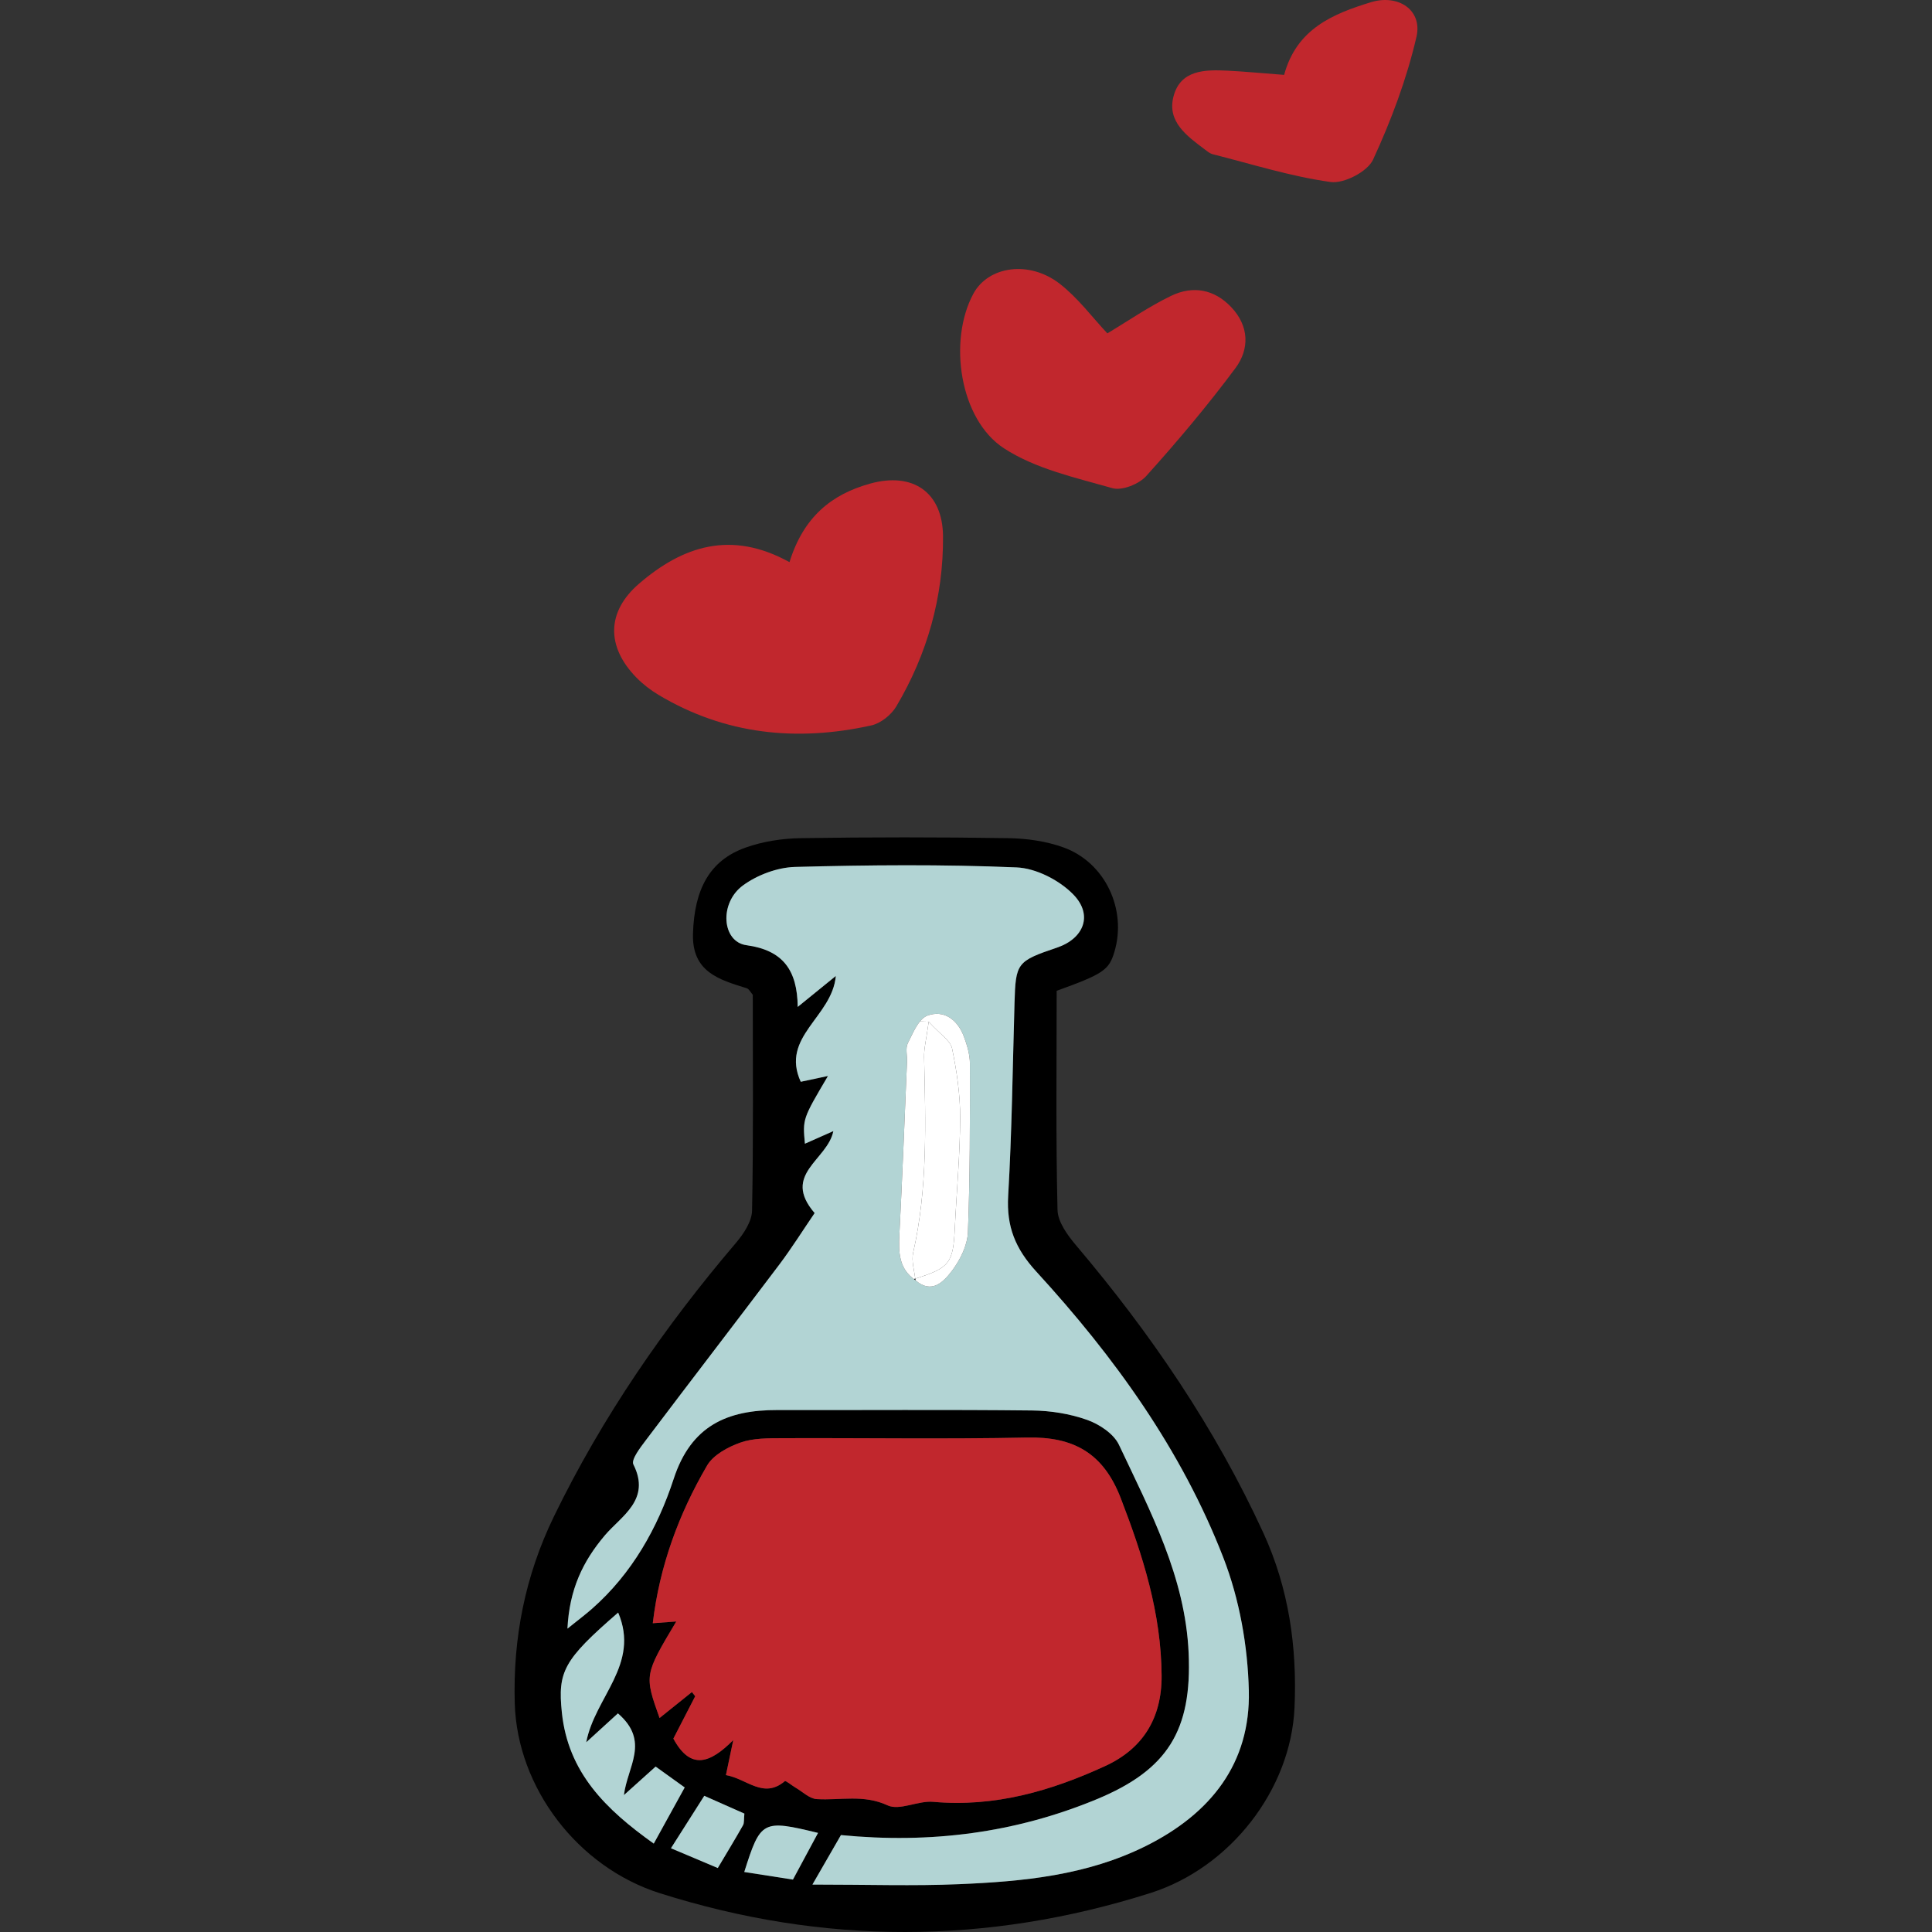
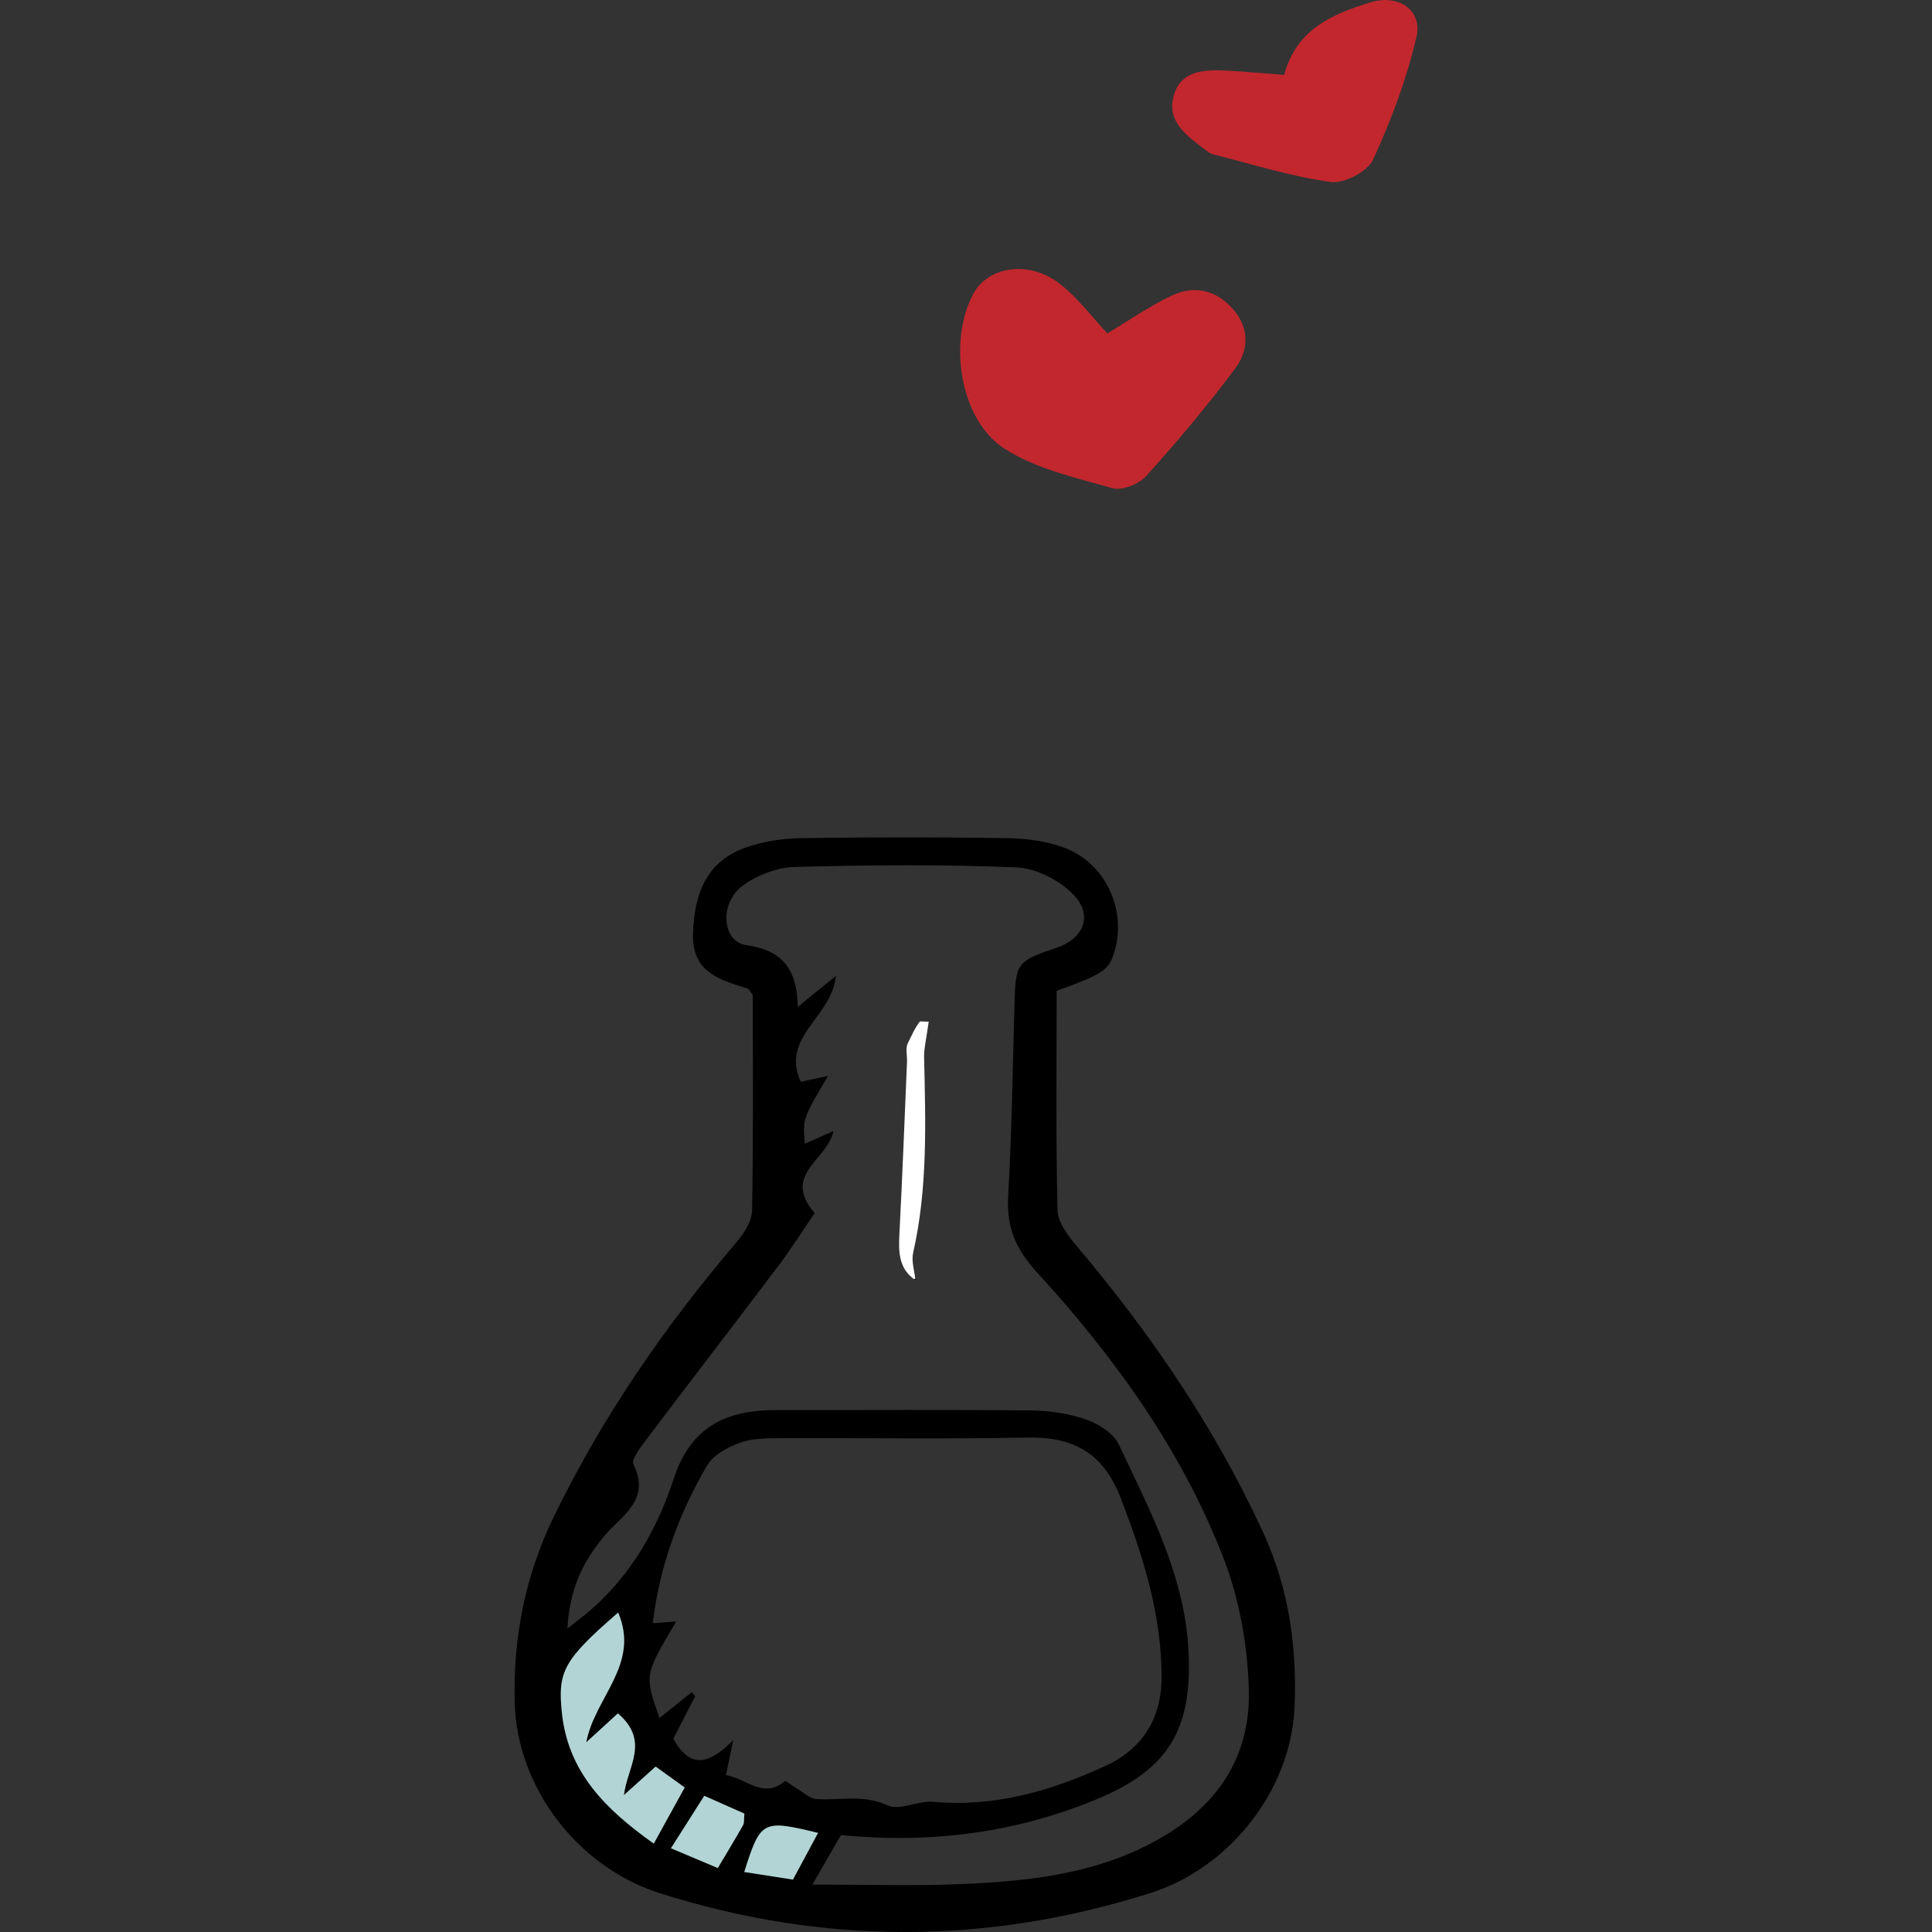
<svg xmlns="http://www.w3.org/2000/svg" height="800px" width="800px" version="1.1" id="Capa_1" viewBox="0 0 453.234 453.234" xml:space="preserve">
  <rect x="0" y="0" width="453.234" height="453.234" fill="#333333" stroke="none" />
  <g>
    <path style="fill:#C1272D;" d="M321.618,0.517c6.42-1.96,12.14,1.85,10.67,8.15c-2.29,9.88-5.92,19.57-10.18,28.79    c-1.3,2.81-6.81,5.67-9.95,5.24c-9.33-1.29-18.45-4.19-27.64-6.51c-0.68-0.17-1.3-0.69-1.88-1.13c-4.17-3.14-8.88-6.48-7.35-12.4    c1.62-6.27,7.35-6.34,12.65-6.08c4.02,0.2,8.03,0.59,13.31,0.99C304.178,6.757,312.678,3.257,321.618,0.517z" />
    <path d="M296.378,359.617c5.98,13.03,7.93,26.8,7.31,40.94c-0.84,19.29-15.08,37.59-33.8,43.53    c-38.34,12.17-76.75,12.21-115.11,0.04c-19.2-6.09-33.44-24.68-34.02-44.52c-0.44-15.3,2.41-29.9,9.19-43.86    c11.36-23.37,25.94-44.5,42.74-64.22c1.78-2.1,3.69-4.98,3.74-7.53c0.33-16.92,0.17-33.84,0.17-50.63    c-0.5-0.55-0.87-1.37-1.44-1.54c-6.49-2.01-12.84-3.82-12.59-12.77c0.31-10.41,3.88-17.21,12.34-20.22    c4.07-1.45,8.6-2.14,12.94-2.21c16.23-0.25,32.46-0.25,48.68,0c4.34,0.07,8.89,0.7,12.95,2.17c9.79,3.52,14.92,14.56,11.96,24.48    c-1.27,4.29-2.57,5.19-13.55,9.16c0,17.57-0.21,34.5,0.2,51.41c0.07,2.84,2.39,5.99,4.41,8.37    C269.968,312.847,285.068,334.987,296.378,359.617z M268.878,433.027c15.17-7.58,24.5-19.37,24.09-36.41    c-0.25-10.46-2.19-21.43-5.97-31.17c-9.82-25.34-25.61-47.2-43.88-67.13c-4.92-5.37-7.02-10.56-6.61-17.73    c0.88-15.08,1.05-30.19,1.49-45.29c0.27-9.4,0.55-9.81,9.93-12.98c6.33-2.13,8.58-7.67,3.83-12.51c-3.27-3.34-8.71-6.13-13.3-6.32    c-17.29-0.73-34.65-0.57-51.96-0.11c-4.14,0.12-8.82,1.87-12.19,4.33c-5.64,4.12-4.98,13.24,0.81,14.03    c8.54,1.17,11.93,5.82,12.02,14.48c3.48-2.83,5.82-4.73,8.94-7.26c-0.86,9.67-13.06,14.22-8.23,24.82    c2.13-0.45,4.02-0.85,6.39-1.36c-5.95,10.07-5.95,10.07-5.41,15.89c2.1-0.93,4.14-1.84,6.67-2.96    c-1.35,6.83-12.23,10.12-4.39,19.23c-2.85,4.18-5.38,8.22-8.23,12.01c-10.41,13.79-20.95,27.48-31.36,41.27    c-1.31,1.74-3.5,4.56-2.93,5.69c4.19,8.29-2.84,12.1-6.67,16.61c-5.24,6.18-8.34,12.75-8.8,21.91c2.47-1.99,4.16-3.25,5.74-4.64    c9.4-8.26,15.42-18.99,19.18-30.49c4.1-12.54,12.61-16.18,24.34-16.15c19.91,0.04,39.81-0.12,59.72,0.1    c4.34,0.05,8.87,0.76,12.94,2.21c2.88,1.02,6.25,3.26,7.47,5.86c7.36,15.61,15.55,30.94,16.34,48.85    c0.8,18.14-4.92,27.39-21.59,34.29c-19.12,7.91-38.95,10.45-59.98,8.4c-1.91,3.31-3.76,6.53-6.69,11.61    c13.06,0,23.72,0.36,34.35-0.09C240.018,441.387,254.968,439.967,268.878,433.027z M259.318,414.277c8.69-4,13.24-11.1,13.19-21.16    c-0.09-14.67-4.38-28.14-9.58-41.64c-4.1-10.64-11.1-14.48-22.02-14.24c-19.12,0.4-38.25,0.07-57.38,0.15    c-3.29,0.02-6.8-0.04-9.83,1.03c-2.92,1.03-6.37,2.89-7.83,5.4c-6.64,11.38-11.15,23.6-12.73,36.98c2.09-0.16,3.47-0.26,5.51-0.41    c-7.5,12.57-7.5,12.57-3.92,22.65c2.67-2.14,5.13-4.12,7.59-6.09c0.25,0.32,0.51,0.65,0.77,0.98c-1.79,3.47-3.57,6.94-5.12,9.94    c4.11,7.61,8.72,5.68,14.05,0.35c-0.75,3.57-1.1,5.26-1.72,8.21c4.92,0.85,8.77,5.67,13.81,1.43c0.24-0.2,1.62,0.99,2.5,1.5    c1.65,0.95,3.28,2.6,4.99,2.7c5.53,0.34,10.97-1.16,16.63,1.47c2.82,1.3,7.15-1.15,10.7-0.83    C233.308,423.997,246.598,420.147,259.318,414.277z M186.018,440.937c2-3.72,3.69-6.87,5.89-10.95    c-13.04-3.17-13.48-2.93-17.31,9.17C178.458,439.757,182.238,440.347,186.018,440.937z M174.308,428.187    c0.31-0.55,0.18-1.35,0.32-2.73c-2.63-1.17-5.46-2.42-9.41-4.17c-2.85,4.47-5.07,7.96-7.82,12.3c4.49,1.9,7.66,3.23,10.99,4.64    C170.688,434.357,172.548,431.307,174.308,428.187z M160.628,419.327c-2.72-1.96-4.77-3.43-6.82-4.9c-2.6,2.34-5.02,4.51-7.44,6.69    c0.82-6.72,6.19-12.61-1.41-19.17c-2.5,2.28-4.97,4.53-7.43,6.78c2.02-10.63,12.67-18.24,7.49-30.43    c-12.82,11.1-14.2,13.82-13.21,23.43c1.46,14.12,10.31,22.76,21.56,30.77C156.018,427.687,158.238,423.667,160.628,419.327z" />
-     <path style="fill:#B2D4D4;" d="M292.968,396.617c0.41,17.04-8.92,28.83-24.09,36.41c-13.91,6.94-28.86,8.36-43.94,8.99    c-10.63,0.45-21.29,0.09-34.35,0.09c2.93-5.08,4.78-8.3,6.69-11.61c21.03,2.05,40.86-0.49,59.98-8.4    c16.67-6.9,22.39-16.15,21.59-34.29c-0.79-17.91-8.98-33.24-16.34-48.85c-1.22-2.6-4.59-4.84-7.47-5.86    c-4.07-1.45-8.6-2.16-12.94-2.21c-19.91-0.22-39.81-0.06-59.72-0.1c-11.73-0.03-20.24,3.61-24.34,16.15    c-3.76,11.5-9.78,22.23-19.18,30.49c-1.58,1.39-3.27,2.65-5.74,4.64c0.46-9.16,3.56-15.73,8.8-21.91    c3.83-4.51,10.86-8.32,6.67-16.61c-0.57-1.13,1.62-3.95,2.93-5.69c10.41-13.79,20.95-27.48,31.36-41.27    c2.85-3.79,5.38-7.83,8.23-12.01c-7.84-9.11,3.04-12.4,4.39-19.23c-2.53,1.12-4.57,2.03-6.67,2.96c-0.54-5.82-0.54-5.82,5.41-15.89    c-2.37,0.51-4.26,0.91-6.39,1.36c-4.83-10.6,7.37-15.15,8.23-24.82c-3.12,2.53-5.46,4.43-8.94,7.26    c-0.09-8.66-3.48-13.31-12.02-14.48c-5.79-0.79-6.45-9.91-0.81-14.03c3.37-2.46,8.05-4.21,12.19-4.33    c17.31-0.46,34.67-0.62,51.96,0.11c4.59,0.19,10.03,2.98,13.3,6.32c4.75,4.84,2.5,10.38-3.83,12.51    c-9.38,3.17-9.66,3.58-9.93,12.98c-0.44,15.1-0.61,30.21-1.49,45.29c-0.41,7.17,1.69,12.36,6.61,17.73    c18.27,19.93,34.06,41.79,43.88,67.13C290.778,375.187,292.718,386.157,292.968,396.617z M227.068,289.067    c0.51-13.17,0.48-26.37,0.47-39.55c-0.01-2.14-0.67-4.36-1.43-6.39c-1.47-3.9-4.66-6.31-8.55-4.87c-0.65,0.24-1.22,0.72-1.74,1.36    c-1.14,1.39-2.02,3.47-2.85,5.11c-0.59,1.18-0.13,2.88-0.19,4.35c-0.57,13.51-1.09,27.03-1.79,40.54    c-0.21,4.18-0.14,8.07,3.77,10.71c3.81,3.37,6.62,0.38,8.64-2.3C225.288,295.497,226.948,292.127,227.068,289.067z" />
    <path style="fill:#C1272D;" d="M288.888,72.107c4.16,4.42,4.25,9.78,0.97,14.21c-6.54,8.8-13.63,17.21-20.96,25.36    c-1.71,1.9-5.69,3.49-7.95,2.84c-8.7-2.48-18.03-4.53-25.43-9.35c-10.43-6.8-13.11-25.25-7.18-36.25    c3.49-6.48,13.09-7.93,20.28-2.34c4.28,3.33,7.62,7.86,11.16,11.63c4.95-2.96,9.76-6.3,14.97-8.81    C279.818,66.957,284.868,67.817,288.888,72.107z" />
-     <path style="fill:#C1272D;" d="M272.508,393.117c0.05,10.06-4.5,17.16-13.19,21.16c-12.72,5.87-26.01,9.72-40.39,8.42    c-3.55-0.32-7.88,2.13-10.7,0.83c-5.66-2.63-11.1-1.13-16.63-1.47c-1.71-0.1-3.34-1.75-4.99-2.7c-0.88-0.51-2.26-1.7-2.5-1.5    c-5.04,4.24-8.89-0.58-13.81-1.43c0.62-2.95,0.97-4.64,1.72-8.21c-5.33,5.33-9.94,7.26-14.05-0.35c1.55-3,3.33-6.47,5.12-9.94    c-0.26-0.33-0.52-0.66-0.77-0.98c-2.46,1.97-4.92,3.95-7.59,6.09c-3.58-10.08-3.58-10.08,3.92-22.65    c-2.04,0.15-3.42,0.25-5.51,0.41c1.58-13.38,6.09-25.6,12.73-36.98c1.46-2.51,4.91-4.37,7.83-5.4c3.03-1.07,6.54-1.01,9.83-1.03    c19.13-0.08,38.26,0.25,57.38-0.15c10.92-0.24,17.92,3.6,22.02,14.24C268.128,364.977,272.418,378.447,272.508,393.117z" />
-     <path style="fill:#FFFFFF;" d="M227.538,249.517c0.01,13.18,0.04,26.38-0.47,39.55c-0.12,3.06-1.78,6.43-3.67,8.96    c-2.02,2.68-4.83,5.67-8.64,2.3c-0.01-0.12-0.02-0.24-0.05-0.36c8.08-2.52,8.89-3.67,9.28-11.76c0.42-8.67,1.23-17.34,1.26-26.02    c0.01-5.42-0.8-10.92-1.9-16.24c-0.38-1.84-2.77-3.27-5.48-6.26l-2.05-0.07c0.52-0.64,1.09-1.12,1.74-1.36    c3.89-1.44,7.08,0.97,8.55,4.87C226.868,245.157,227.528,247.377,227.538,249.517z" />
-     <path style="fill:#FFFFFF;" d="M223.348,245.947c1.1,5.32,1.91,10.82,1.9,16.24c-0.03,8.68-0.84,17.35-1.26,26.02    c-0.39,8.09-1.2,9.24-9.28,11.76c-0.24-2.04-0.92-4.18-0.49-6.08c3.45-15.17,2.91-30.54,2.57-45.91c-0.04-2.04,0.51-4.1,1.08-8.29    C220.578,242.677,222.968,244.107,223.348,245.947z" />
-     <path style="fill:#C1272D;" d="M221.228,125.827c0.1,14.22-3.7,27.64-10.96,39.89c-1.18,1.99-3.65,3.97-5.86,4.46    c-17.47,3.87-34.28,2.18-49.9-7.15c-1.88-1.12-3.67-2.5-5.2-4.06c-7.09-7.25-7.07-15.44,0.64-22.07    c10.19-8.76,21.53-12.61,35.26-5.02c3.27-10.57,9.83-15.91,18.93-18.43C214.098,110.687,221.148,115.407,221.228,125.827z" />
    <path style="fill:#FFFFFF;" d="M215.818,239.617l2.05,0.07c-0.57,4.19-1.12,6.25-1.08,8.29c0.34,15.37,0.88,30.74-2.57,45.91    c-0.43,1.9,0.25,4.04,0.49,6.08c-0.08,0.03-0.17,0.05-0.26,0.08c0.11,0.1,0.21,0.2,0.31,0.28c-3.91-2.64-3.98-6.53-3.77-10.71    c0.7-13.51,1.22-27.03,1.79-40.54c0.06-1.47-0.4-3.17,0.19-4.35C213.798,243.087,214.678,241.007,215.818,239.617z" />
    <path d="M214.758,300.327c-0.1-0.08-0.2-0.18-0.31-0.28c0.09-0.03,0.18-0.05,0.26-0.08    C214.738,300.087,214.748,300.207,214.758,300.327z" />
    <path style="fill:#B2D4D4;" d="M191.908,429.987c-2.2,4.08-3.89,7.23-5.89,10.95c-3.78-0.59-7.56-1.18-11.42-1.78    C178.428,427.057,178.868,426.817,191.908,429.987z" />
    <path style="fill:#B2D4D4;" d="M174.628,425.457c-0.14,1.38-0.01,2.18-0.32,2.73c-1.76,3.12-3.62,6.17-5.92,10.04    c-3.33-1.41-6.5-2.74-10.99-4.64c2.75-4.34,4.97-7.83,7.82-12.3C169.168,423.037,171.998,424.287,174.628,425.457z" />
    <path style="fill:#B2D4D4;" d="M153.808,414.427c2.05,1.47,4.1,2.94,6.82,4.9c-2.39,4.34-4.61,8.36-7.26,13.17    c-11.25-8.01-20.1-16.65-21.56-30.77c-0.99-9.61,0.39-12.33,13.21-23.43c5.18,12.19-5.47,19.8-7.49,30.43    c2.46-2.25,4.93-4.5,7.43-6.78c7.6,6.56,2.23,12.45,1.41,19.17C148.788,418.937,151.208,416.767,153.808,414.427z" />
  </g>
</svg>